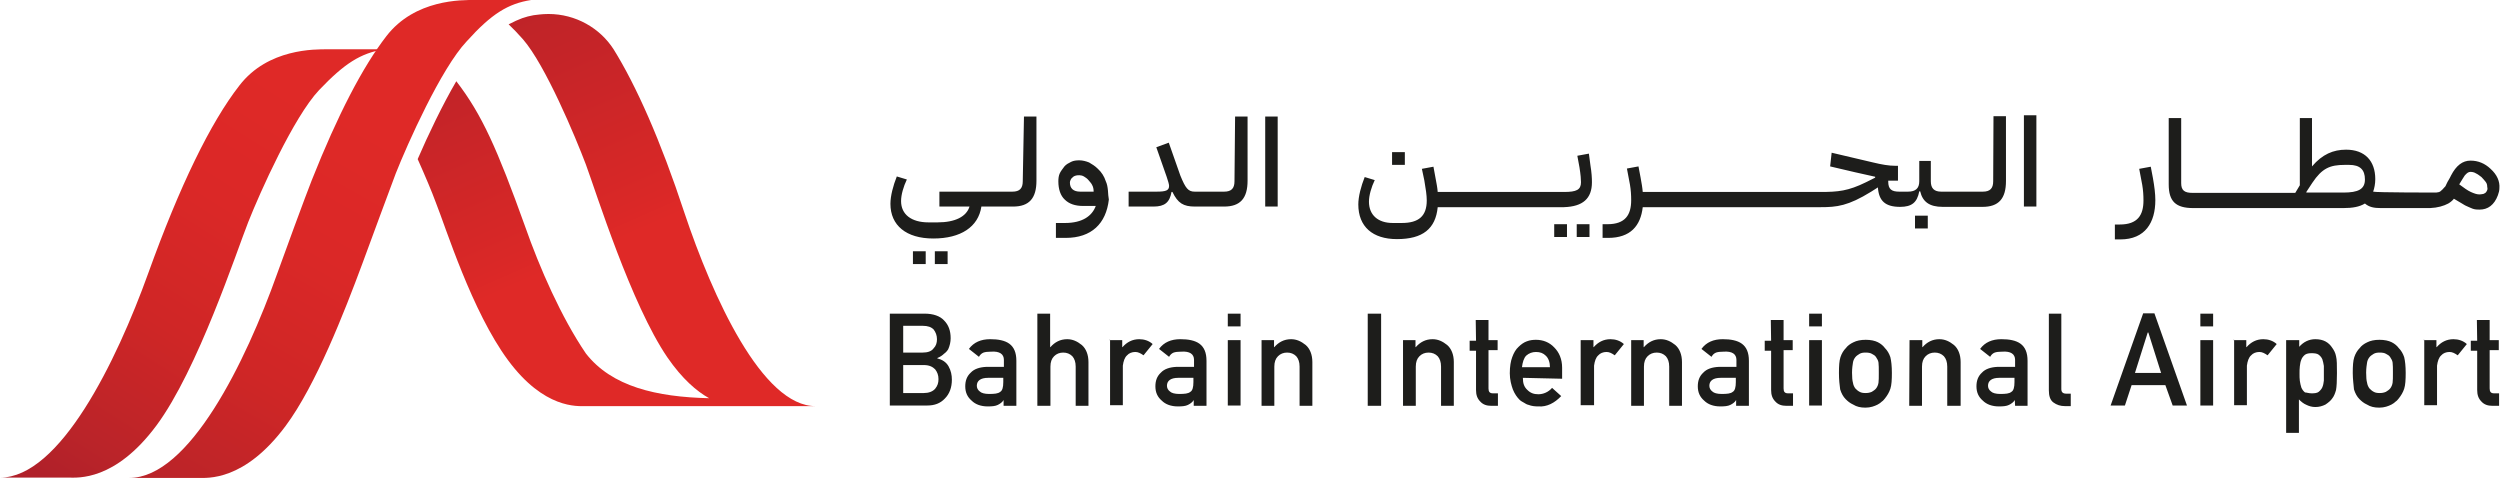
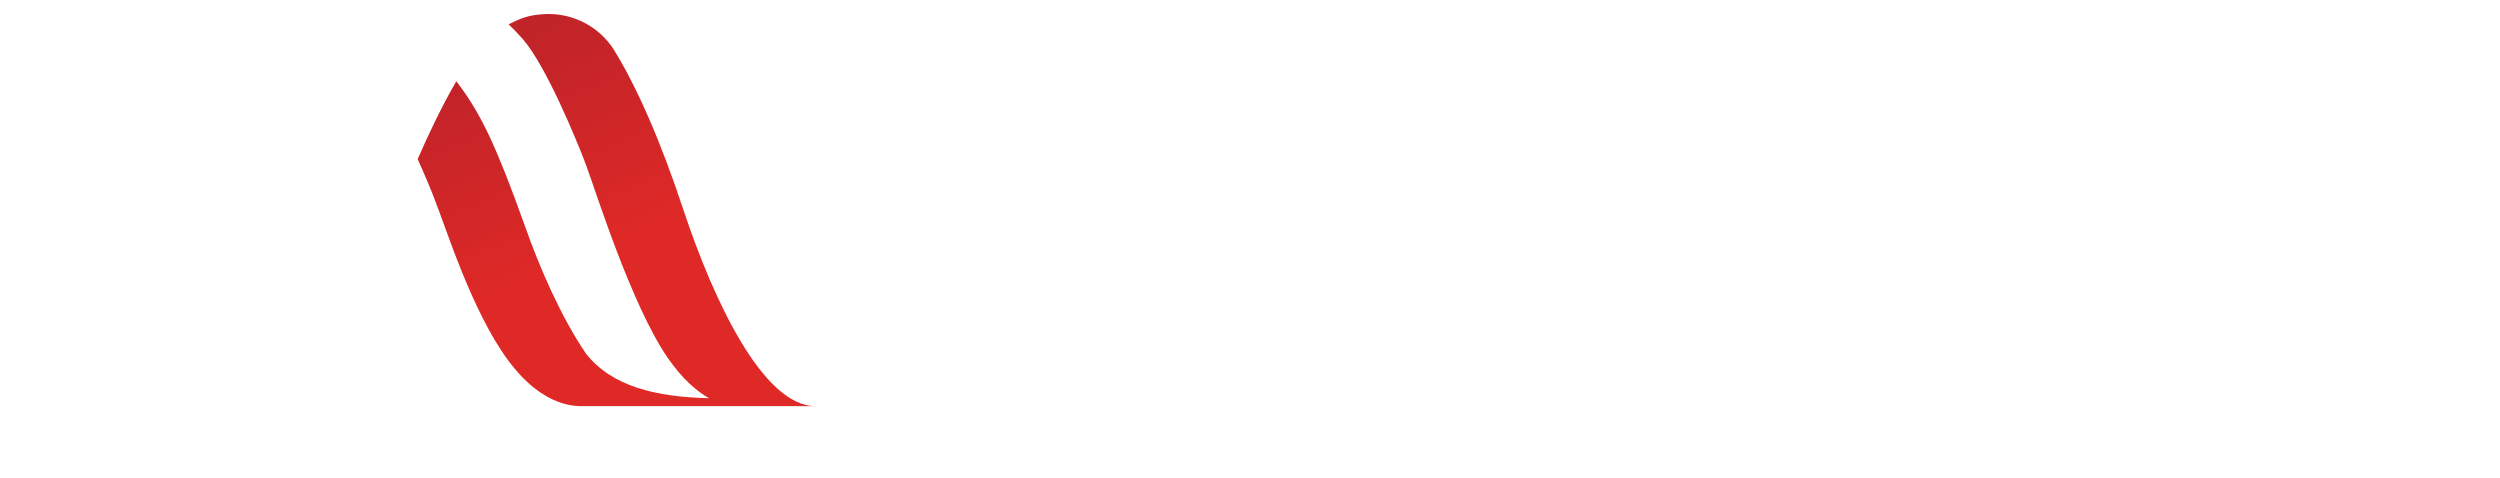
<svg xmlns="http://www.w3.org/2000/svg" version="1.1" id="Laag_1" x="0px" y="0px" viewBox="0 0 821.8 157.1" style="enable-background:new 0 0 821.8 157.1;" xml:space="preserve">
  <style type="text/css">
	.st0{fill:#4789C8;}
	.st1{fill:#5590C5;}
	.st2{fill:#3C3C3B;}
	.st3{fill:#DBDBDB;}
	.st4{fill:#2764AA;}
	.st5{fill:#029EDA;}
	.st6{fill:#07AFAE;}
	.st7{fill:#BDBD06;}
	.st8{fill:#F9B40A;}
	.st9{fill:#EE7D07;}
	.st10{fill:#E55029;}
	.st11{fill:#1D1D1B;}
	.st12{fill:#29235C;}
	.st13{fill:#0E78BD;}
	.st14{fill:#58B04C;}
	.st15{fill:url(#Path_00000078025196105762304400000005193197865728811660_);}
	.st16{fill:url(#Path_00000162337430064258702690000015214069789136380551_);}
	.st17{fill:url(#Path_00000027563517851939395010000004058261552805504427_);}
	.st18{fill:#16417D;}
	.st19{fill:#212951;}
	.st20{fill:#FFD800;}
	.st21{clip-path:url(#SVGID_00000013889007292137761040000013510990763964710572_);}
	
		.st22{clip-path:url(#SVGID_00000170267024844193160000000008533881880241529273_);fill-rule:evenodd;clip-rule:evenodd;fill:#C0C8CD;}
	
		.st23{clip-path:url(#SVGID_00000170267024844193160000000008533881880241529273_);fill-rule:evenodd;clip-rule:evenodd;fill:#004995;}
	
		.st24{clip-path:url(#SVGID_00000170267024844193160000000008533881880241529273_);fill:none;stroke:#004995;stroke-width:0.569;stroke-miterlimit:2.613;}
	.st25{clip-path:url(#SVGID_00000170267024844193160000000008533881880241529273_);fill:#004995;}
	.st26{fill:#049899;}
	.st27{fill:#1D70B7;}
	.st28{fill:#74AC2C;}
	.st29{fill:#ED8005;}
	.st30{fill:#6D78A5;}
	.st31{fill:#FAC101;}
	.st32{fill:#0B0C0C;}
	.st33{clip-path:url(#SVGID_00000057108796593341276640000000100651598526516907_);}
	.st34{clip-path:url(#SVGID_00000115507606650098834430000012085931026029756298_);fill:#E03514;}
	.st35{clip-path:url(#SVGID_00000119797846060270704150000000886384378065300146_);fill:#29235C;}
	.st36{clip-path:url(#SVGID_00000057108796593341276640000000100651598526516907_);fill:#29235C;}
	.st37{fill:#28348A;}
	.st38{fill:#009AA9;}
	.st39{fill-rule:evenodd;clip-rule:evenodd;fill:#D1D1D1;}
	.st40{fill-rule:evenodd;clip-rule:evenodd;fill:#004A92;}
	.st41{fill:#004A92;}
	.st42{fill:#BCD035;}
	.st43{fill:#1DBBEE;}
	.st44{fill:#E42328;}
	.st45{fill:#FAB719;}
	.st46{fill:#24A9E1;}
	.st47{fill:#BD181F;}
	.st48{fill:#E20613;}
	.st49{fill:#21224A;}
</style>
  <g>
    <linearGradient id="Path_00000062155216085533620160000005338122423153472421_" gradientUnits="userSpaceOnUse" x1="748.537" y1="499.803" x2="750.286" y2="496.712" gradientTransform="matrix(48.703 0 0 54.362 -36447.434 -26975.168)">
      <stop offset="0.189" style="stop-color:#B02029" />
      <stop offset="0.283" style="stop-color:#BA2429" />
      <stop offset="0.524" style="stop-color:#CF2626" />
      <stop offset="0.764" style="stop-color:#DB2827" />
      <stop offset="1" style="stop-color:#DF2927" />
    </linearGradient>
-     <path id="Path" style="fill:url(#Path_00000062155216085533620160000005338122423153472421_);" d="M126.3,16.2c0,0-14.5,0-18.6,0   c-4.1,0-19.6-0.3-29,11.9c-9.5,12.2-19.6,32.9-30,61.8S19.7,157,0,157c0,0,19.6,0,22.6,0c2.9,0,15.2,1.2,28.8-17.1   S77.8,82.6,81.6,73s14.9-34.5,23.3-43.4C113.3,20.8,118.5,17.5,126.3,16.2z" />
    <linearGradient id="Path_00000082354538675742114340000006755445638655133586_" gradientUnits="userSpaceOnUse" x1="750.031" y1="498.621" x2="751.173" y2="496.219" gradientTransform="matrix(50.997 0 0 60.637 -38184.266 -30047.879)">
      <stop offset="0" style="stop-color:#B02029" />
      <stop offset="0.117" style="stop-color:#BA2429" />
      <stop offset="0.414" style="stop-color:#CF2626" />
      <stop offset="0.71" style="stop-color:#DB2827" />
      <stop offset="1" style="stop-color:#DF2927" />
    </linearGradient>
-     <path id="Path_1_" style="fill:url(#Path_00000082354538675742114340000006755445638655133586_);" d="M174.6,0c0,0-14.5,0-18.6,0   c-4.1,0-19.6-0.3-29,11.9c-7.8,10.1-16,25.9-24.5,47.3c-1.8,4.5-9.6,25.7-11.4,30.8c-10.3,28.9-28.9,67.1-48.6,67.1   c0,0,19.6,0,22.6,0c3,0,15.2,1.2,28.8-17.1c9.9-13.3,19.3-37.4,25.2-53.3c2.2-6,10-27.1,11-29.7c3.8-9.6,14.9-34.5,23.3-43.4   C161.6,4.5,167,1.2,174.6,0z" />
    <linearGradient id="Path_00000088821216817776530120000006919008433439734452_" gradientUnits="userSpaceOnUse" x1="750.454" y1="495.678" x2="751.776" y2="498.63" gradientTransform="matrix(50.535 0 0 49.881 -37794.688 -24790.111)">
      <stop offset="0" style="stop-color:#B02029" />
      <stop offset="0.277" style="stop-color:#B52229" />
      <stop offset="0.601" style="stop-color:#C42428" />
      <stop offset="0.947" style="stop-color:#DA2827" />
      <stop offset="1" style="stop-color:#DF2927" />
    </linearGradient>
    <path id="Path_2_" style="fill:url(#Path_00000088821216817776530120000006919008433439734452_);" d="M225,70   c-7.9-24-15.9-41.9-23.3-53.8c-4.5-7-12.5-11.6-21.4-11.6c-2.2,0-4,0.3-4.9,0.4c-2.7,0.5-4.5,1.1-8.2,3c1.5,1.4,3,3,4.7,4.9   c7.4,8.5,17.3,32.2,20.7,41.2c3.4,9.2,14.9,46,26.8,63.4c4.9,7.1,9.6,11.1,13.7,13.4c-17.3-0.4-32-3.8-40.5-14.7   c-8.1-11.9-15.2-28.1-20-41.8c-9.2-25.6-14.2-36.8-22.6-47.7c-4.5,7.7-9.2,17.5-12.7,25.6c2.5,5.6,4.7,10.8,5.9,14.1   c3.4,8.5,11.9,35.9,23.8,52s22.9,15.1,25.5,15.1c0.8,0,3.4,0,6.7,0l0,0h55.7l0,0c6.3,0,13.3,0,13.3,0   C250.6,133.7,234.2,97.5,225,70z" />
-     <path class="st11" d="M292.5,103.1h11.4c2.9,0,5.1,0.8,6.4,2.2c1.5,1.5,2.2,3.4,2.2,5.9c0,1.2-0.3,2.5-0.8,3.6   c-0.3,0.5-0.8,1.1-1.4,1.5c-0.5,0.5-1.2,1-2.2,1.4v0.1c1.6,0.4,2.9,1.2,3.7,2.6c0.8,1.4,1.1,2.9,1.1,4.4c0,2.6-0.8,4.7-2.3,6.2   c-1.5,1.6-3.4,2.3-5.8,2.3h-12.3V103.1z M296.9,107.1v8.8h6.4c1.6,0,2.9-0.4,3.6-1.4c0.8-0.8,1.1-1.8,1.1-3c0-1.2-0.4-2.3-1.1-3.2   c-0.8-0.8-1.9-1.2-3.6-1.2H296.9L296.9,107.1z M296.9,120v9.2h6.8c1.6,0,2.9-0.5,3.7-1.4c0.8-1,1.1-1.9,1.1-3.2s-0.4-2.3-1.1-3.2   c-0.8-0.8-1.9-1.4-3.7-1.4h-6.8V120z M329.9,131.5L329.9,131.5c-0.4,0.7-1.1,1.2-1.9,1.6c-0.8,0.4-1.9,0.5-3.3,0.5   c-2.3,0-4.1-0.7-5.3-1.9c-1.4-1.2-2.1-2.7-2.1-4.7c0-1.8,0.5-3.3,1.8-4.5c1.1-1.2,2.9-1.8,5.1-1.9h5.8v-2.3c0-1.9-1.4-2.9-4.2-2.7   c-1.1,0-1.9,0.1-2.5,0.3c-0.7,0.3-1.1,0.7-1.5,1.4l-3.3-2.6c1.6-2.2,4-3.2,7-3.2c2.6,0,4.8,0.4,6.3,1.5c1.5,1.1,2.3,2.9,2.3,5.6   v14.8h-4.2L329.9,131.5L329.9,131.5z M329.9,124.2h-5.1c-2.5,0-3.7,1-3.7,2.6c0,0.7,0.3,1.4,1,1.9c0.5,0.5,1.6,0.8,3,0.8   c1.8,0,3-0.1,3.7-0.7c0.7-0.4,1-1.5,1-3.2v-1.5H329.9z M341,103.1h4.2v11h0.1c1.4-1.6,3.2-2.6,5.5-2.6c1.8,0,3.3,0.7,4.8,1.9   c1.4,1.2,2.2,3.2,2.2,5.6v14.4h-4.2v-12.9c0-1.5-0.4-2.6-1.1-3.4c-0.8-0.8-1.8-1.2-3-1.2s-2.2,0.4-3,1.2c-0.8,0.8-1.2,1.9-1.2,3.4   v12.9H341V103.1L341,103.1z M364.7,111.8h4.2v2.3h0.1c1.4-1.6,3.2-2.6,5.5-2.6c1.6,0,3.2,0.5,4.4,1.6l-3,3.7   c-1-0.7-1.8-1.1-2.7-1.1c-1.1,0-2.1,0.4-2.7,1.1c-0.8,0.7-1.2,1.9-1.4,3.4v13h-4.2v-21.5H364.7z M392.4,131.5L392.4,131.5   c-0.4,0.7-1.1,1.2-1.9,1.6c-0.8,0.4-1.9,0.5-3.3,0.5c-2.3,0-4.1-0.7-5.3-1.9c-1.4-1.2-2.1-2.7-2.1-4.7c0-1.8,0.5-3.3,1.8-4.5   c1.1-1.2,2.9-1.8,5.1-1.9h5.8v-2.3c0-1.9-1.4-2.9-4.2-2.7c-1.1,0-1.9,0.1-2.5,0.3c-0.7,0.3-1.1,0.7-1.5,1.4l-3.3-2.6   c1.6-2.2,4-3.2,7-3.2c2.6,0,4.8,0.4,6.3,1.5c1.5,1.1,2.3,2.9,2.3,5.6v14.8h-4.2L392.4,131.5L392.4,131.5z M392.4,124.2h-5.1   c-2.5,0-3.7,1-3.7,2.6c0,0.7,0.3,1.4,1,1.9c0.5,0.5,1.6,0.8,3,0.8c1.8,0,3-0.1,3.7-0.7c0.7-0.4,1-1.5,1-3.2v-1.5H392.4z    M403.6,103.1h4.2v4.2h-4.2V103.1z M403.6,111.8h4.2v21.5h-4.2V111.8z M414.6,111.8h4.2v2.3h0.1c1.4-1.6,3.2-2.6,5.5-2.6   c1.8,0,3.3,0.7,4.8,1.9c1.4,1.2,2.2,3.2,2.2,5.6v14.4h-4.2v-12.9c0-1.5-0.4-2.6-1.1-3.4c-0.8-0.8-1.8-1.2-3-1.2s-2.2,0.4-3,1.2   c-0.8,0.8-1.2,1.9-1.2,3.4v12.9h-4.2V111.8L414.6,111.8z M449.6,103.1h4.4v30.3h-4.4V103.1z M461.1,111.8h4.2v2.3h0.1   c1.4-1.6,3.2-2.6,5.5-2.6c1.8,0,3.3,0.7,4.8,1.9c1.4,1.2,2.2,3.2,2.2,5.6v14.4h-4.2v-12.9c0-1.5-0.4-2.6-1.1-3.4   c-0.8-0.8-1.8-1.2-3-1.2s-2.2,0.4-3,1.2c-0.8,0.8-1.2,1.9-1.2,3.4v12.9h-4.2V111.8L461.1,111.8z M485.1,105.2h4.2v6.6h3v3.3h-3   v12.6c0,1.1,0.4,1.6,1.5,1.6h1.6v4.1h-2.2c-1.5,0-2.7-0.4-3.6-1.4c-1-1-1.4-2.2-1.4-3.8v-12.9h-2.1V112h2.1L485.1,105.2   L485.1,105.2z M500.6,124.2c0,1.8,0.4,3,1.5,4c1,1,2.1,1.4,3.6,1.4c1.6,0,3.3-0.7,4.5-2.1l3,2.7c-2.2,2.3-4.7,3.6-7.5,3.4   c-1.1,0-2.2-0.1-3.2-0.5c-0.5-0.1-1.1-0.4-1.5-0.7c-0.5-0.3-1-0.5-1.5-1c-0.8-0.8-1.6-1.9-2.2-3.4c-0.5-1.4-1-3.2-1-5.3   c0-2.2,0.3-4,0.8-5.3c0.5-1.4,1.2-2.6,2.1-3.4c0.8-0.8,1.8-1.5,2.7-1.8c1-0.4,2.1-0.5,3-0.5c2.3,0,4.4,0.8,6,2.5   c1.6,1.6,2.6,3.8,2.6,6.7v3.6L500.6,124.2L500.6,124.2z M509.5,120.7c0-1.6-0.5-3-1.4-3.8c-0.8-0.8-1.8-1.2-3.2-1.2   c-1.2,0-2.3,0.4-3.2,1.2c-0.8,0.8-1.2,2.2-1.4,3.8H509.5z M519.6,111.8h4.2v2.3h0.1c1.4-1.6,3.2-2.6,5.5-2.6c1.6,0,3.2,0.5,4.4,1.6   l-3,3.7c-1-0.7-1.8-1.1-2.7-1.1c-1.1,0-2.1,0.4-2.7,1.1c-0.8,0.7-1.2,1.9-1.4,3.4v13h-4.4V111.8L519.6,111.8z M536.1,111.8h4.2v2.3   h0.1c1.4-1.6,3.2-2.6,5.5-2.6c1.8,0,3.3,0.7,4.8,1.9c1.4,1.2,2.2,3.2,2.2,5.6v14.4h-4.2v-12.9c0-1.5-0.4-2.6-1.1-3.4   c-0.8-0.8-1.8-1.2-3-1.2s-2.2,0.4-3,1.2s-1.2,1.9-1.2,3.4v12.9h-4.2V111.8L536.1,111.8z M570.7,131.5L570.7,131.5   c-0.4,0.7-1.1,1.2-1.9,1.6c-0.8,0.4-1.9,0.5-3.3,0.5c-2.3,0-4.1-0.7-5.3-1.9c-1.4-1.2-2.1-2.7-2.1-4.7c0-1.8,0.5-3.3,1.8-4.5   c1.1-1.2,2.9-1.8,5.1-1.9h5.8v-2.3c0-1.9-1.4-2.9-4.2-2.7c-1.1,0-1.9,0.1-2.5,0.3c-0.7,0.3-1.1,0.7-1.5,1.4l-3.3-2.6   c1.6-2.2,4-3.2,7-3.2c2.6,0,4.8,0.4,6.3,1.5c1.5,1.1,2.3,2.9,2.3,5.6v14.8h-4.2L570.7,131.5L570.7,131.5z M570.7,124.2h-5.1   c-2.5,0-3.7,1-3.7,2.6c0,0.7,0.3,1.4,1,1.9c0.5,0.5,1.6,0.8,3,0.8c1.8,0,3-0.1,3.7-0.7c0.7-0.4,1-1.5,1-3.2v-1.5H570.7z    M582.1,105.2h4.2v6.6h3v3.3h-3v12.6c0,1.1,0.4,1.6,1.5,1.6h1.6v4.1h-2.2c-1.5,0-2.7-0.4-3.6-1.4c-1-1-1.4-2.2-1.4-3.8v-12.9h-2.1   V112h2.1L582.1,105.2L582.1,105.2z M594.7,103.1h4.2v4.2h-4.2V103.1z M594.7,111.8h4.2v21.5h-4.2V111.8z M604.5,122.6   c0-2.3,0.1-4,0.5-5.2c0.4-1.2,1-2.2,1.8-3c0.5-0.7,1.4-1.4,2.5-1.9c1-0.5,2.3-0.8,4-0.8s3,0.3,4,0.8c1,0.5,1.8,1.2,2.3,1.9   c0.8,0.8,1.4,1.8,1.8,3c0.3,1.2,0.5,3,0.5,5.2s-0.1,4-0.5,5.2c-0.4,1.2-1,2.2-1.8,3.2c-0.3,0.3-0.5,0.7-1,1c-0.3,0.3-0.8,0.7-1.4,1   c-1,0.5-2.3,1-4,1c-1.6,0-2.9-0.3-4-1c-1.1-0.5-1.8-1.1-2.5-1.8c-0.8-0.8-1.4-1.9-1.8-3.2C604.7,126.6,604.5,124.8,604.5,122.6z    M617.6,122.6c0-1.5,0-2.7-0.1-3.4s-0.4-1.2-0.8-1.8c-0.3-0.5-0.8-0.8-1.4-1.1c-0.5-0.3-1.2-0.4-2.1-0.4c-0.7,0-1.4,0.1-1.9,0.4   c-0.5,0.3-1.1,0.7-1.4,1.1c-0.4,0.5-0.7,1.1-0.8,1.8s-0.3,1.8-0.3,3.3s0.1,2.6,0.3,3.3c0.1,0.7,0.4,1.4,0.8,1.9   c0.4,0.4,0.8,0.8,1.4,1.1c0.5,0.3,1.2,0.4,1.9,0.4c0.8,0,1.4-0.1,2.1-0.4c0.5-0.3,1.1-0.7,1.4-1.1c0.4-0.5,0.7-1.2,0.8-1.9   C617.6,125,617.6,124.1,617.6,122.6z M627.7,111.8h4.2v2.3h0.1c1.4-1.6,3.2-2.6,5.5-2.6c1.8,0,3.3,0.7,4.8,1.9   c1.4,1.2,2.2,3.2,2.2,5.6v14.4h-4.4v-12.9c0-1.5-0.4-2.6-1.1-3.4c-0.8-0.8-1.8-1.2-3-1.2c-1.2,0-2.2,0.4-3,1.2s-1.2,1.9-1.2,3.4   v12.9h-4.2L627.7,111.8L627.7,111.8z M662.3,131.5L662.3,131.5c-0.4,0.7-1.1,1.2-1.9,1.6c-0.8,0.4-1.9,0.5-3.3,0.5   c-2.3,0-4.1-0.7-5.3-1.9c-1.4-1.2-2.1-2.7-2.1-4.7c0-1.8,0.5-3.3,1.8-4.5c1.1-1.2,2.9-1.8,5.1-1.9h5.8v-2.3c0-1.9-1.4-2.9-4.2-2.7   c-1.1,0-1.9,0.1-2.5,0.3c-0.7,0.3-1.1,0.7-1.5,1.4l-3.3-2.6c1.6-2.2,4-3.2,7-3.2c2.6,0,4.8,0.4,6.3,1.5c1.5,1.1,2.3,2.9,2.3,5.6   v14.8h-4.1L662.3,131.5L662.3,131.5z M662.3,124.2h-5.1c-2.5,0-3.7,1-3.7,2.6c0,0.7,0.3,1.4,1,1.9c0.5,0.5,1.6,0.8,3,0.8   c1.8,0,3-0.1,3.7-0.7c0.7-0.4,1-1.5,1-3.2v-1.5H662.3z M673.4,103.1h4.2v24.8c0,1,0.5,1.5,1.6,1.5h1.5v4.1h-1.9   c-1.5,0-2.7-0.4-3.8-1.2s-1.5-2.2-1.5-4v-25.2H673.4z M711.8,126.6h-11.1l-2.2,6.7h-4.7l10.7-30.3h3.7l10.7,30.3h-4.7L711.8,126.6z    M710.4,122.6l-4.2-13.3H706l-4.2,13.3H710.4z M723.3,103.1h4.2v4.2h-4.2V103.1z M723.3,111.8h4.2v21.5h-4.2V111.8z M734.2,111.8   h4.2v2.3h0.1c1.4-1.6,3.2-2.6,5.5-2.6c1.6,0,3.2,0.5,4.4,1.6l-3,3.7c-1-0.7-1.8-1.1-2.7-1.1c-1.1,0-2.1,0.4-2.7,1.1   c-0.8,0.7-1.2,1.9-1.4,3.4v13h-4.2v-21.5H734.2z M751.6,111.8h4.2v2.2c1.4-1.6,3.2-2.5,5.3-2.5c2.6,0,4.4,1,5.6,2.9   c0.5,0.7,1,1.6,1.2,2.7c0.3,1.1,0.3,3,0.3,5.6s-0.1,4.4-0.3,5.5c-0.3,1.1-0.7,2.1-1.2,2.7c-0.5,0.8-1.4,1.5-2.3,2.1   c-1,0.5-2.1,0.8-3.3,0.8c-1.1,0-2.1-0.3-2.9-0.7c-1-0.4-1.8-1.1-2.5-1.8v11h-4.2V111.8L751.6,111.8z M759.9,129.3   c1,0,1.8-0.1,2.3-0.5c0.5-0.4,1-1,1.2-1.5c0.3-0.7,0.4-1.4,0.5-2.2c0-0.8,0-1.6,0-2.3c0-0.8,0-1.6,0-2.5c-0.1-0.8-0.3-1.5-0.5-2.2   c-0.3-0.7-0.7-1.1-1.2-1.5c-0.5-0.4-1.4-0.5-2.3-0.5s-1.6,0.1-2.2,0.5c-0.5,0.4-1,1-1.2,1.6c-0.3,0.7-0.4,1.4-0.5,2.2   c-0.1,0.8-0.1,1.6-0.1,2.5c0,0.8,0,1.5,0.1,2.3c0.1,0.8,0.3,1.5,0.5,2.2c0.3,0.7,0.7,1.2,1.2,1.6   C758.2,129,758.9,129.3,759.9,129.3z M773.4,122.6c0-2.3,0.1-4,0.5-5.2c0.4-1.2,1-2.2,1.8-3c0.5-0.7,1.4-1.4,2.5-1.9   c1-0.5,2.3-0.8,4-0.8c1.6,0,3,0.3,4,0.8c1,0.5,1.8,1.2,2.3,1.9c0.8,0.8,1.4,1.8,1.8,3c0.3,1.2,0.5,3,0.5,5.2s-0.1,4-0.5,5.2   c-0.4,1.2-1,2.2-1.8,3.2c-0.3,0.3-0.5,0.7-1,1c-0.3,0.3-0.8,0.7-1.4,1c-1,0.5-2.3,1-4,1c-1.6,0-2.9-0.3-4-1   c-1.1-0.5-1.8-1.1-2.5-1.8c-0.8-0.8-1.4-1.9-1.8-3.2C773.7,126.6,773.4,124.8,773.4,122.6z M786.6,122.6c0-1.5,0-2.7-0.1-3.4   c-0.1-0.7-0.4-1.2-0.8-1.8c-0.3-0.5-0.8-0.8-1.4-1.1c-0.5-0.3-1.2-0.4-2.1-0.4c-0.7,0-1.4,0.1-1.9,0.4c-0.5,0.3-1.1,0.7-1.4,1.1   c-0.4,0.5-0.7,1.1-0.8,1.8c-0.1,0.7-0.3,1.8-0.3,3.3s0.1,2.6,0.3,3.3c0.1,0.7,0.4,1.4,0.8,1.9c0.4,0.4,0.8,0.8,1.4,1.1   c0.5,0.3,1.2,0.4,1.9,0.4c0.8,0,1.4-0.1,2.1-0.4c0.5-0.3,1.1-0.7,1.4-1.1c0.4-0.5,0.7-1.2,0.8-1.9   C786.6,125,786.6,124.1,786.6,122.6z M796.7,111.8h4.2v2.3h0.1c1.4-1.6,3.2-2.6,5.5-2.6c1.6,0,3.2,0.5,4.4,1.6l-3,3.7   c-1-0.7-1.8-1.1-2.7-1.1c-1.1,0-2.1,0.4-2.7,1.1c-0.8,0.7-1.2,1.9-1.4,3.4v13h-4.2v-21.5H796.7z M814.2,105.2h4.2v6.6h3v3.3h-3   v12.6c0,1.1,0.4,1.6,1.5,1.6h1.6v4.1h-2.2c-1.5,0-2.7-0.4-3.6-1.4c-1-1-1.4-2.2-1.4-3.8v-12.9h-2.1V112h2.1L814.2,105.2   L814.2,105.2z M707,54.8l-3.8,0.7l1,5.3c0.3,1.8,0.4,3.4,0.4,5.1c0,4.8-1.9,7.9-7.8,7.9h-1.6v4.9h1.8c8.2,0,11.5-5.6,11.5-12.9   c0-2.1-0.3-4.5-0.8-7.3L707,54.8z M336.2,59.6c0,2.3-1,3.4-3.4,3.4h-24v4.9h9.9c-1,3.3-4.7,5.2-10.5,5.2h-3c-5.6,0-9-2.6-9-7   c0-2.1,0.8-4.8,1.9-7.1l-3.3-1c-1.2,3-2.1,6.4-2.1,9c0,7.1,5.2,11.4,14.1,11.4c9,0,14.8-3.8,15.8-10.5h10.4c5.3,0,7.7-2.7,7.7-8.5   V38.3h-4.1L336.2,59.6L336.2,59.6z M405.8,59.6c0,2.3-1,3.4-3.4,3.4h-9.7c-2.1,0-3-1.1-4.7-5.3l-3.8-10.8l-4.1,1.5l3.4,9.7   c0.5,1.5,0.8,2.5,0.8,3c0,1.5-1,1.9-4.1,1.9H371v4.9h8.2c3.7,0,5.3-1.4,5.9-4.8h0.3c1.8,3.7,3.6,4.8,7.4,4.8l0,0l0,0h9.6   c5.3,0,7.7-2.7,7.7-8.5V38.3h-4.1L405.8,59.6L405.8,59.6z M415.9,38.3h4.1v29.6h-4.1V38.3z M364.2,62.6c-0.1-1.1-0.3-2.2-0.7-3   c-0.5-1.6-1.4-3-2.6-4.1c-1-1-1.9-1.5-2.9-2.1c-1-0.4-2.1-0.7-3.2-0.7c-1,0-1.9,0.1-2.7,0.5c-0.8,0.4-1.6,0.8-2.2,1.5   c-0.5,0.7-1.1,1.4-1.5,2.2c-0.4,0.8-0.5,1.8-0.5,2.7c0,2.6,0.7,4.7,2.1,6c1.4,1.4,3.4,2.1,6,2.1h4.2c-1.2,3.3-4.4,5.6-10.1,5.6h-3   v4.9h3.2c8.5,0,13.3-4.7,14.2-12.6C364.4,64.9,364.2,63.5,364.2,62.6C364.2,62.7,364.2,62.6,364.2,62.6z M355.1,63   c-2.3,0-3.4-1.1-3.4-3c0-0.3,0.1-0.7,0.3-1c0.1-0.3,0.4-0.5,0.7-0.8c0.3-0.3,0.7-0.4,1-0.5c0.4-0.1,0.8-0.1,1.1-0.1   c0.4,0,1,0.1,1.5,0.4c0.5,0.3,1.1,0.7,1.5,1.2c0.4,0.5,1,1.1,1.2,1.6c0.4,0.7,0.5,1.5,0.5,2.2L355.1,63L355.1,63z M523.3,59.9   c0-1.4-0.1-3.2-0.5-5.6l-0.5-3.8l-3.8,0.7l0.7,3.8c0.4,2.5,0.5,4,0.5,4.9c0,2.5-1.5,3.2-5.5,3.2h-41.6c-0.1-1.4-0.4-2.9-0.7-4.5   l-0.7-3.8l-3.8,0.7l0.8,3.8c0.5,2.9,0.8,4.9,0.8,6.6c0,5.1-2.6,7.4-8.2,7.4h-3c-4.8,0-7.8-2.6-7.8-7c0-2.1,0.8-4.8,1.9-7.1l-3.3-1   c-1.2,3-2.1,6.4-2.1,9c0,7.3,4.7,11.4,12.7,11.4c8.5,0,12.7-3.4,13.4-10.5h41.5C520.3,67.9,523.3,65.3,523.3,59.9z M655.2,59.6   c0,2.3-1,3.4-3.4,3.4h-13.7c-2.3,0-3.4-1.1-3.4-3.4v-6.7h-3.8v6.7c0,2.3-1.2,3.4-3.7,3.4h-2.9c-2.5,0-3.6-0.8-3.6-3.3v-0.3h3.2   v-4.9H623c-2.1,0-4.4-0.4-7.3-1.1l-13.6-3.2l-0.5,4.5l8.1,1.9l6.7,1.5v0.3l-3,1.5c-5.9,2.9-9.2,3.2-14.9,3.2H540   c-0.1-1.4-0.4-3-0.7-4.7l-0.7-3.7l-3.8,0.7l1,5.3c0.3,1.8,0.4,3.4,0.4,5.1c0,4.8-1.9,7.9-7.8,7.9h-1.6v4.5h1.8   c7.4,0,10.7-4,11.4-10.1h58.5c5.3,0,9-0.4,16.6-5.1l2.2-1.4c0.3,4.5,2.5,6.4,7.3,6.4l0,0l0,0l0,0l0,0c3.8,0,5.6-1.4,6.3-5.1h0.3   c0.8,3.4,3,5.1,7.4,5.1l0,0l0,0h13.1c5.3,0,7.7-2.7,7.7-8.5V38.2h-4.1L655.2,59.6L655.2,59.6z M665.3,37.9h4.1v30h-4.1V37.9z    M818.7,55.5c-1.9-1.8-4.1-2.7-6.6-2.7c-2.6,0-4.7,1.6-6.4,4.9c-0.5,1.1-1.1,1.9-1.4,2.6c-0.3,0.7-0.5,1.1-0.7,1.2   c-0.4,0.5-1,1.1-1.4,1.4c-0.4,0.3-0.8,0.3-1.4,0.4c0,0-20,0-20.7-0.3c0.4-1.1,0.7-2.6,0.7-4.1c0-6-3.4-9.7-9.6-9.7   c-4.2,0-7.8,1.5-11.2,5.5V38.8H756v22.1l-1.5,2.5h-33.8c-2.6,0-3.7-0.8-3.7-3.2V38.8h-4.1v21.8c0,5.6,2.3,7.8,8.1,7.8l0,0l0,0l0,0   h49.3c3,0,5.3-0.4,7.1-1.5c1.4,1.2,3,1.5,5.2,1.5l0,0h16.2c2.5-0.1,4.5-0.7,6-1.5c0.7-0.4,1.4-1,1.8-1.5c0,0,0,0,0-0.1   c1.1,0.7,2.1,1.2,2.7,1.6c0.7,0.4,1.1,0.7,1.2,0.7c0.8,0.4,1.6,0.7,2.3,1c0.8,0.3,1.6,0.3,2.3,0.3c2.7,0,4.8-1.5,6-4.7   c0.3-0.8,0.5-1.6,0.5-2.3C821.8,59.6,820.8,57.4,818.7,55.5z M770.3,63.3h-12.2l0.1-0.3l1.9-2.9c3.2-4.8,5.8-5.9,10.7-5.9h1.4   c3.6,0,5.2,1.6,5.2,4.8C777.4,62.2,775.2,63.3,770.3,63.3z M817.5,62.7c-0.1,0.3-0.3,0.5-0.5,0.7c-0.3,0.1-0.5,0.4-1,0.4   c-0.4,0.1-0.7,0.1-1.1,0.1c-0.7,0-1.6-0.3-2.7-0.8c-1.1-0.5-2.3-1.4-3.8-2.5c0.4-0.7,0.7-1.2,1.1-1.8c0.3-0.5,0.5-0.8,0.7-1.1   c0.7-0.8,1.2-1.2,1.9-1.2c0.5,0,1.2,0.1,1.8,0.5c0.7,0.3,1.2,0.8,1.8,1.2c0.5,0.5,1,1.1,1.4,1.6c0.4,0.5,0.5,1.1,0.5,1.6   C817.8,62.2,817.6,62.5,817.5,62.7z M518.3,73.7h4.2v4.2h-4.2V73.7z M510.9,73.7h4.2v4.2h-4.2V73.7z M457.6,50h4.2v4.2h-4.2V50z    M307.3,82.6h4.2v4.2h-4.2V82.6z M300.1,82.6h4.2v4.2h-4.2V82.6z M629.5,70.9h4.2v4.2h-4.2V70.9z" />
  </g>
</svg>